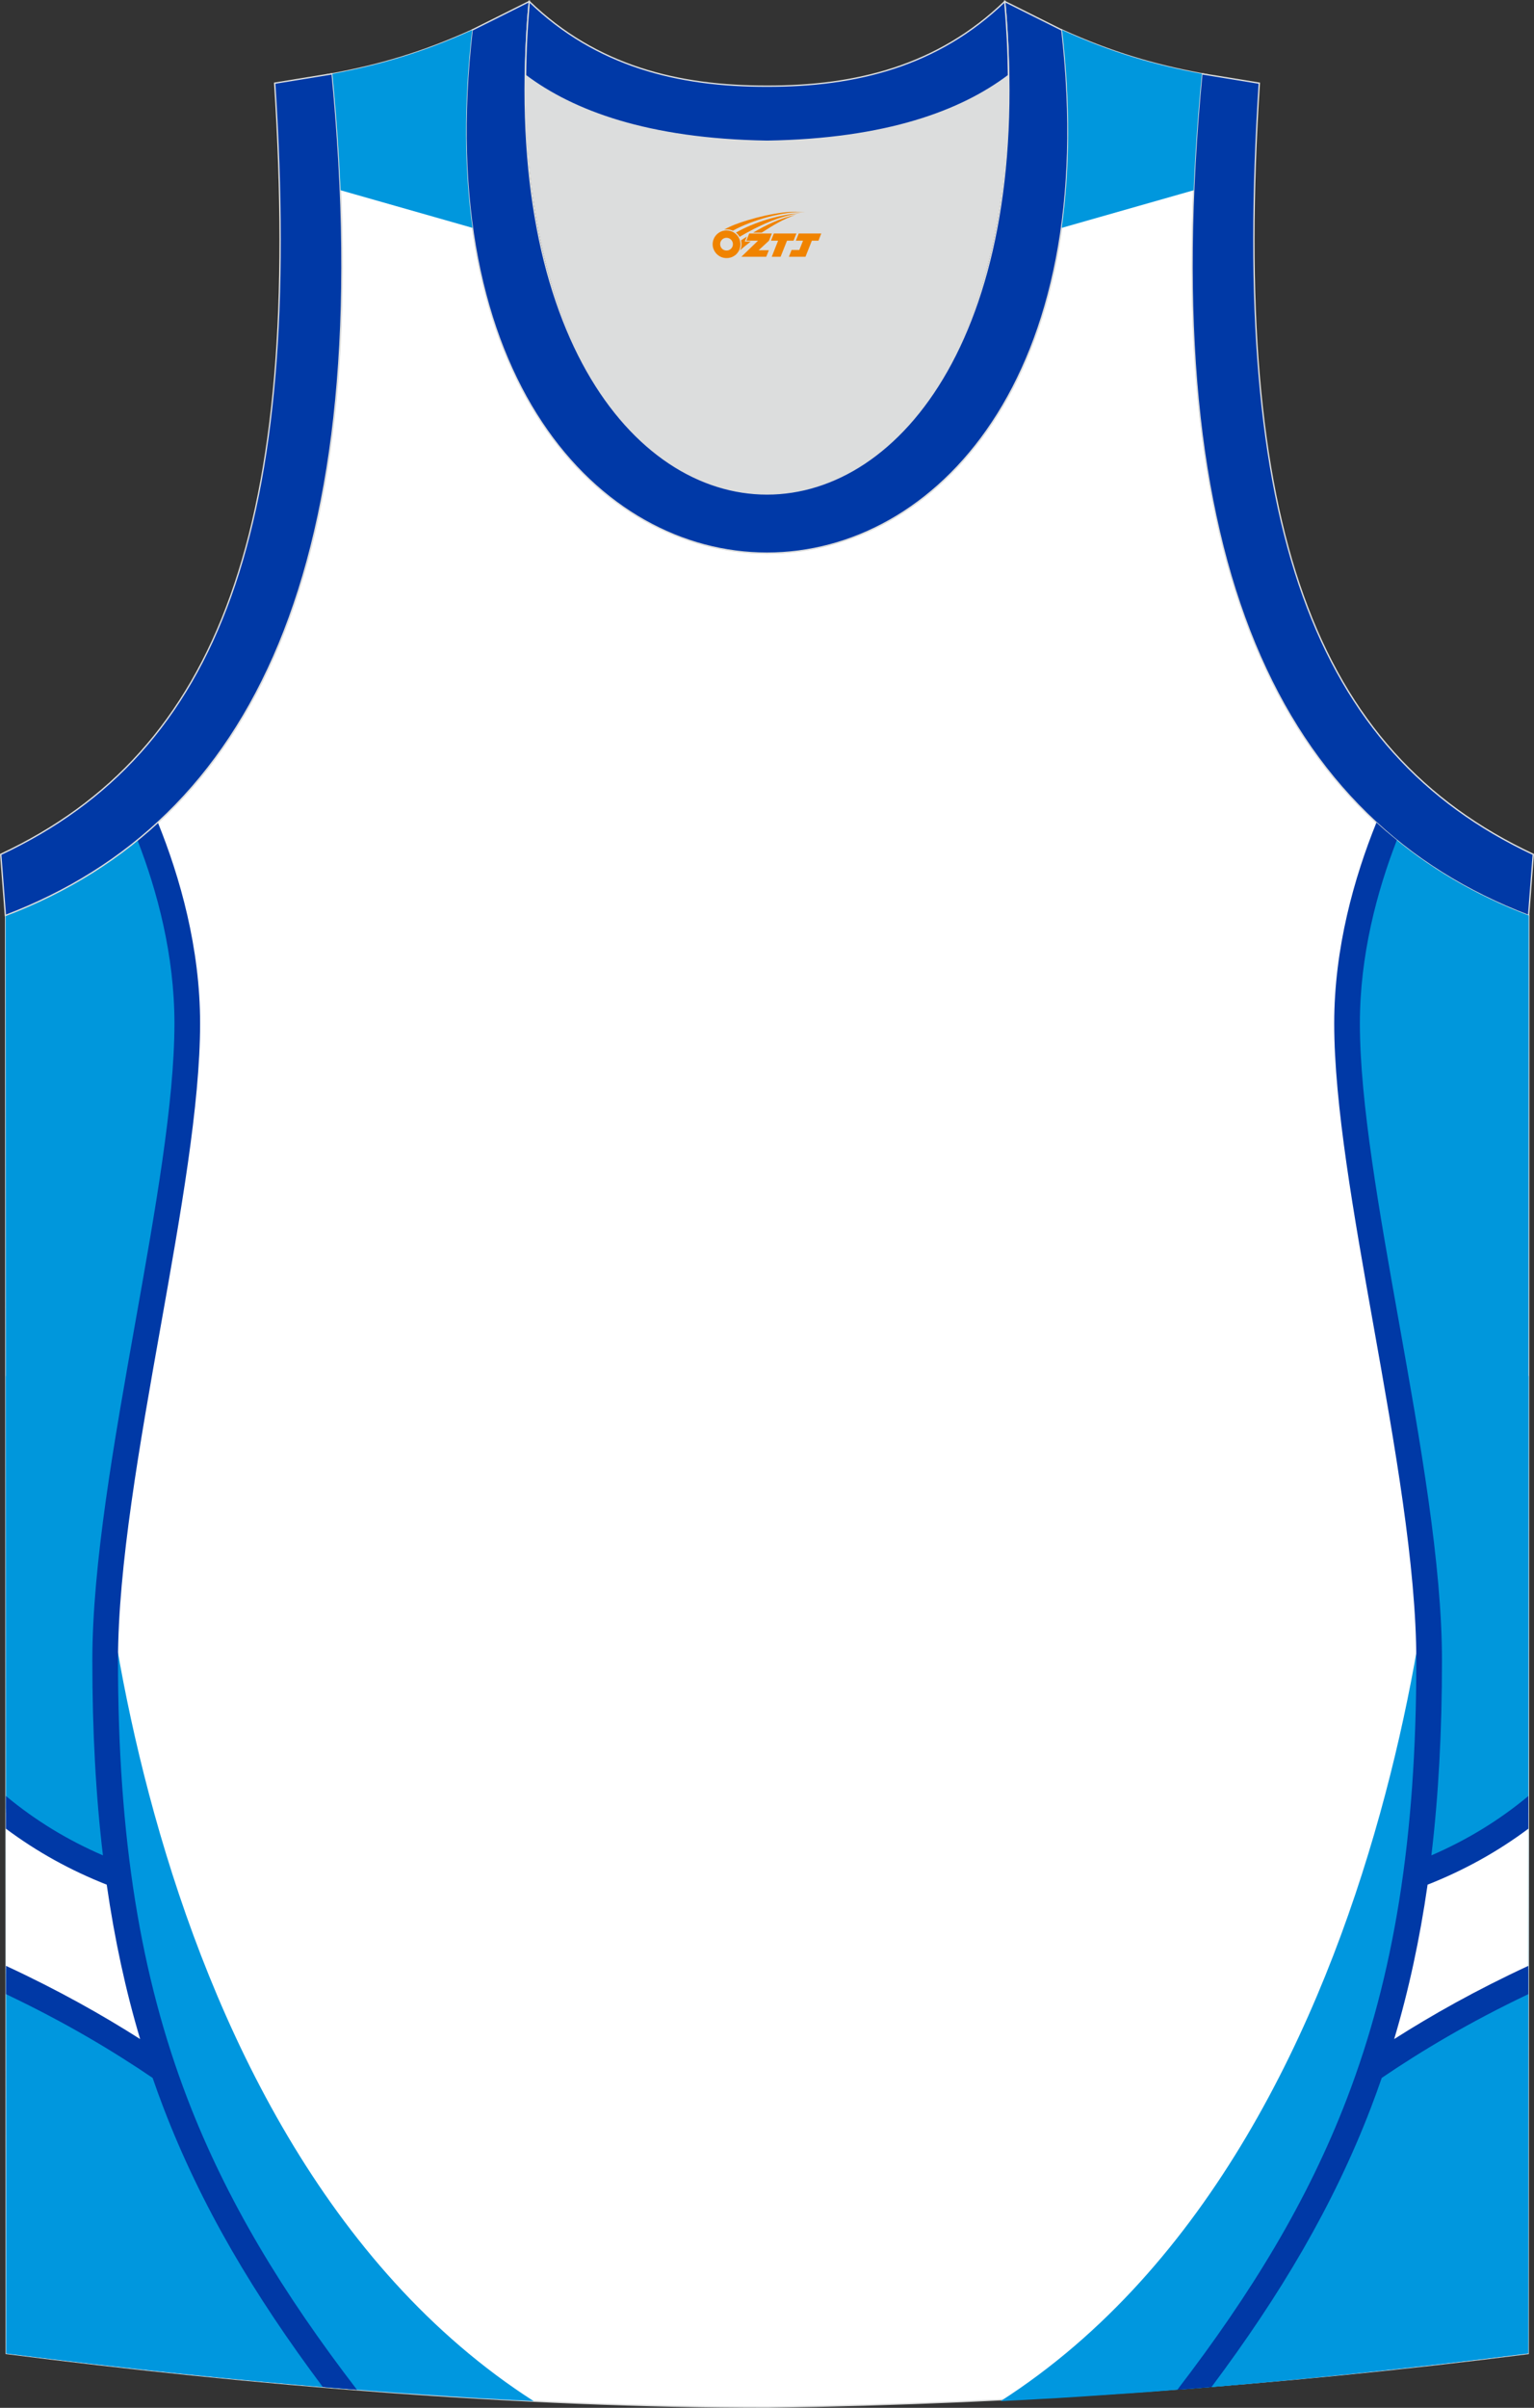
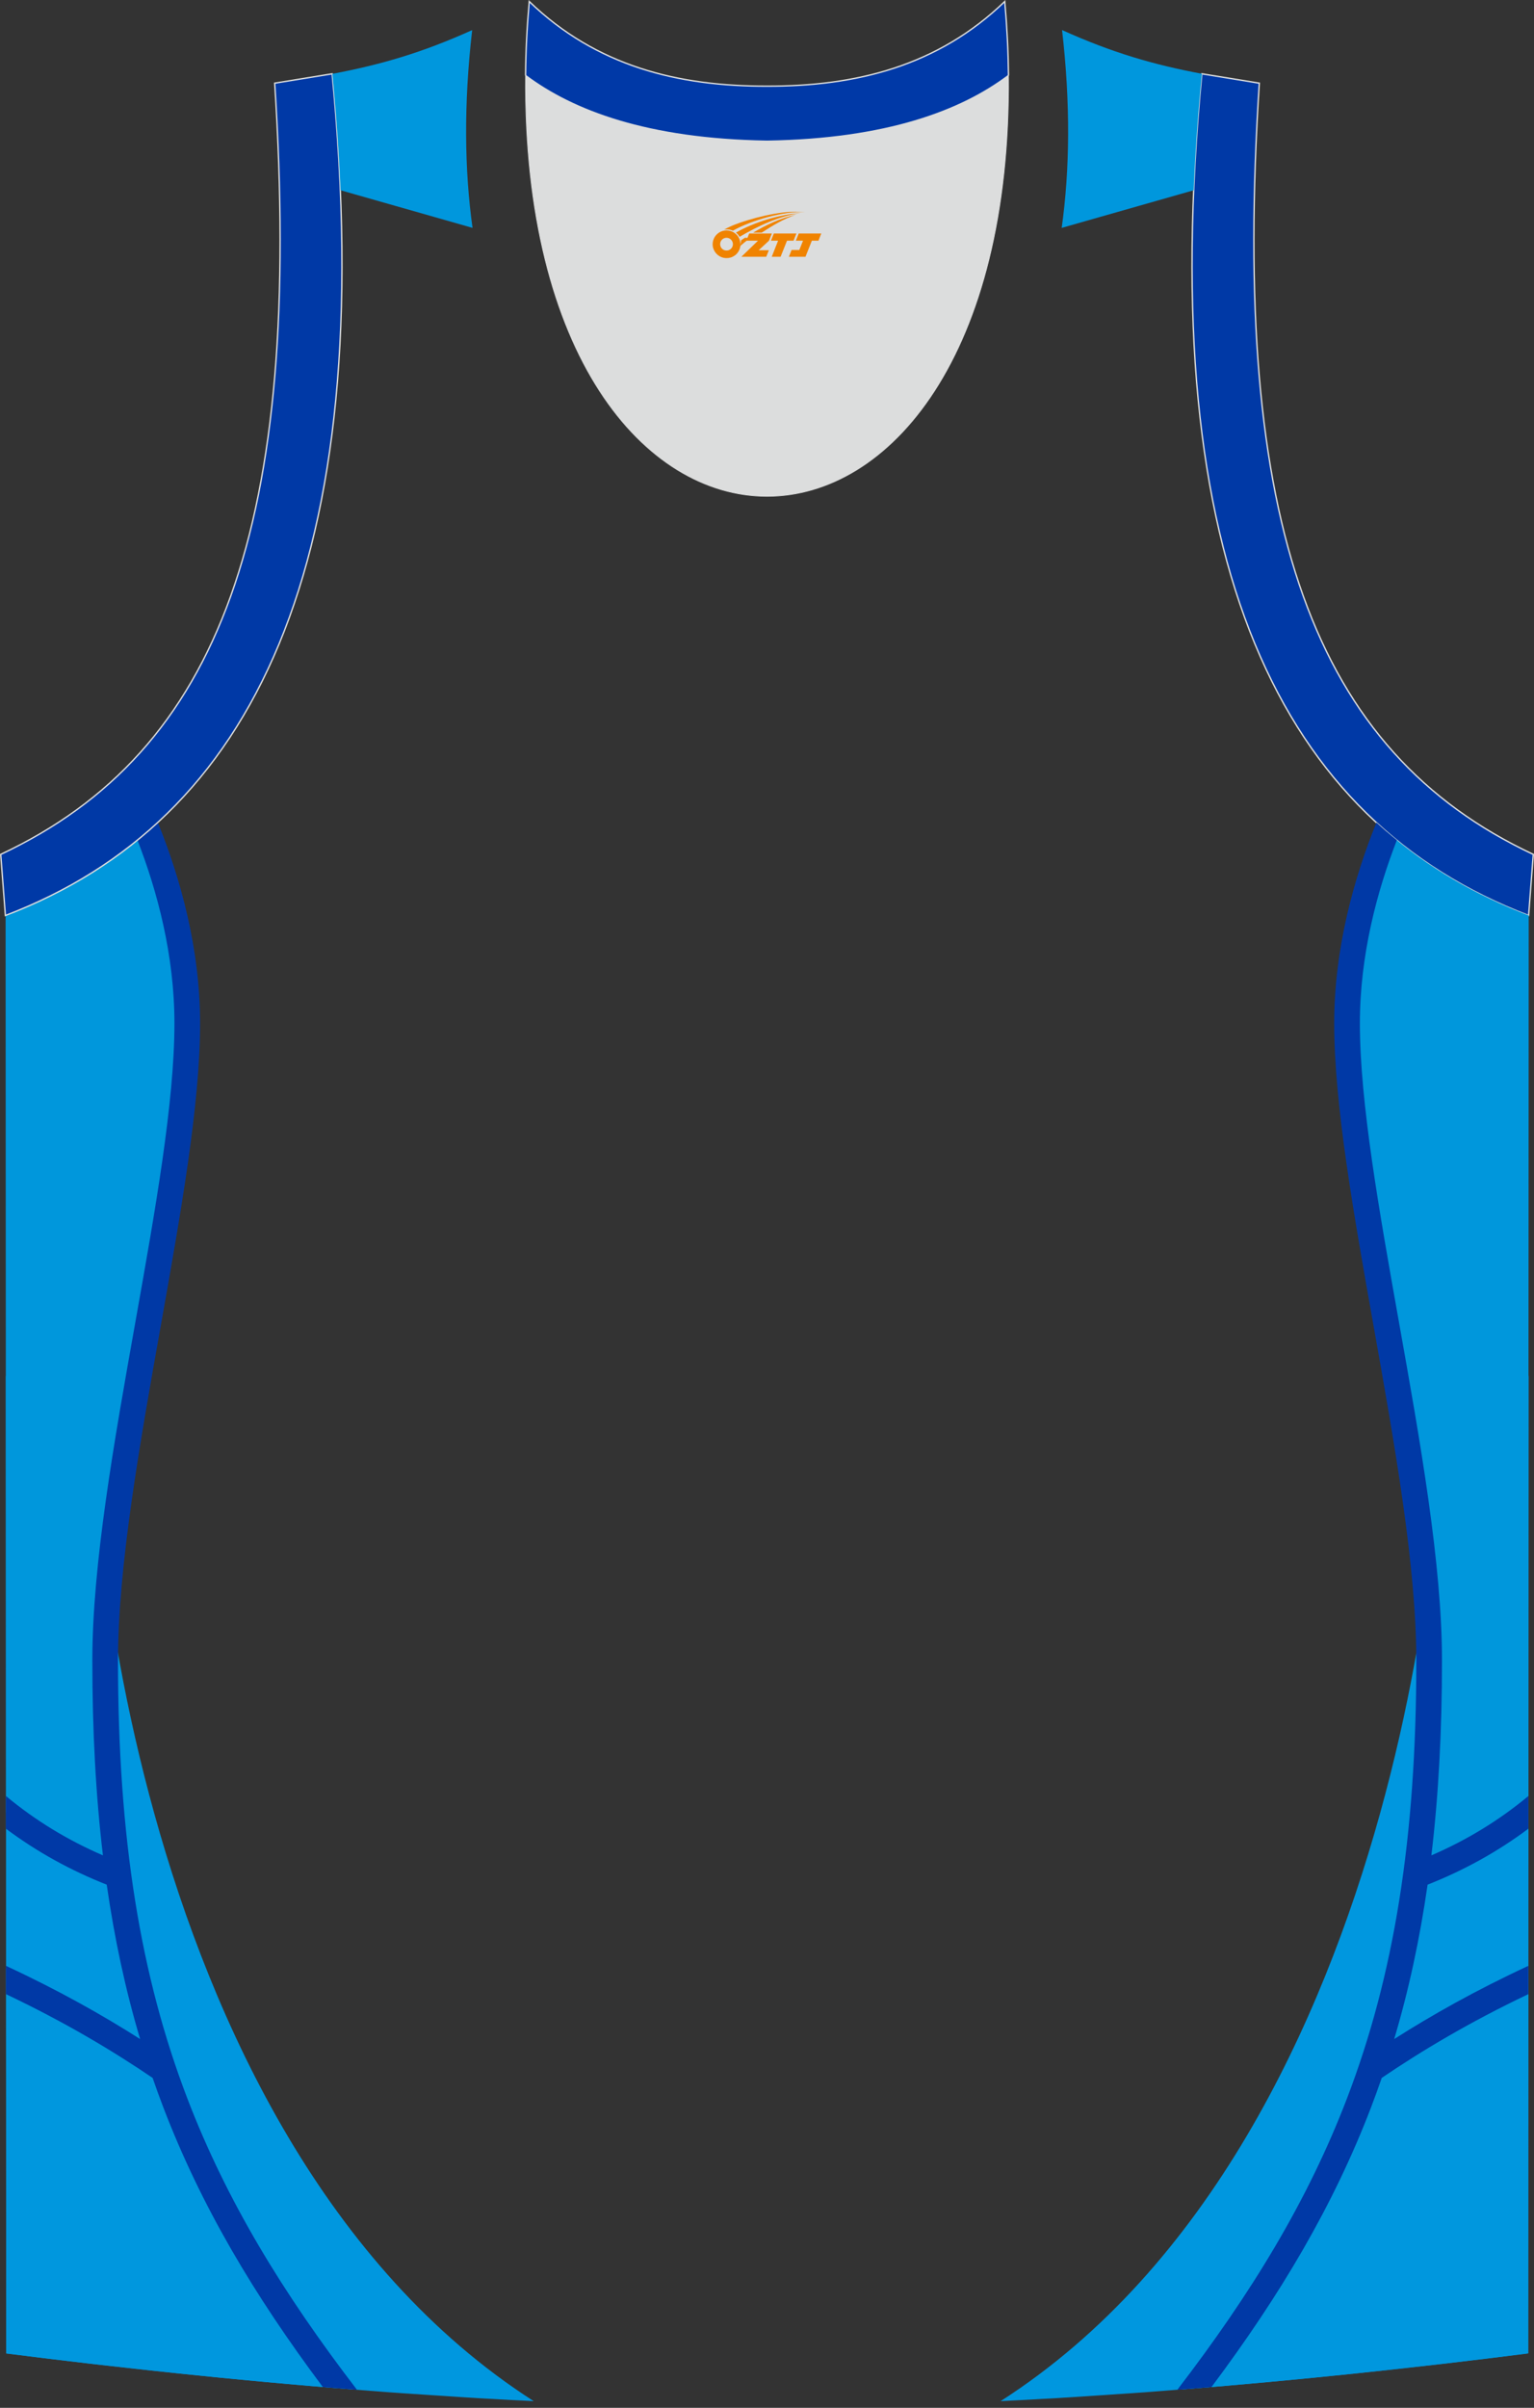
<svg xmlns="http://www.w3.org/2000/svg" version="1.1" id="图层_1" x="0px" y="0px" width="338.92px" height="531.8px" viewBox="-0.04 -0.04 338.92 531.8" enable-background="new -0.04 -0.04 338.92 531.8" xml:space="preserve">
  <rect x="-0.04" y="-0.04" width="338.92" height="531.8" fill="#333333" stroke="none" />
  <g>
-     <path fill="#FFFFFF" stroke="#DCDDDD" stroke-width="0.3" stroke-miterlimit="22.926" d="M169.49,531.61   c57.38-0.83,113.36-4.88,168.1-11.85l0.14-317.59c-54.54-20.78-82.67-77.26-72.21-185.9h0.02c-10.64-2-19.74-4.62-30.93-9.67   c17.79,154.04-148.1,154.04-130.31,0c-11.18,5.04-20.27,7.67-30.92,9.67h0.02c10.47,108.64-17.66,165.1-72.2,185.89l0.14,317.58   C55.63,526.67,114.76,531.61,169.49,531.61z" />
    <path fill="#0097DF" d="M21.85,313.83c-3.36,1.88,3.97,157.42,96.03,216.45l-0.61-0.03l-0.73-0.04l-1.1-0.06l-0.61-0.03l-0.61-0.03   l-0.61-0.03l-1.32-0.07l-0.5-0.03l-0.61-0.03l-1.4-0.08l-1.04-0.06l-0.61-0.03l-0.61-0.03l-0.61-0.03l-1.22-0.07l-0.61-0.04   l-0.61-0.04l-1.18-0.07h-0.04l-0.61-0.04l-0.61-0.04l-0.61-0.04l-0.61-0.04l-0.61-0.04l-0.61-0.04l-0.61-0.04l-0.61-0.04   l-0.61-0.04l-0.61-0.04l-0.61-0.04l-1.69-0.11l-0.14-0.01l-0.61-0.04l-1.72-0.12l-0.12-0.01l-0.61-0.04H91.6l-1.78-0.12l-0.61-0.04   l-0.61-0.04l-1.22-0.09l-0.61-0.04l-0.61-0.04l-1.83-0.14l-0.61-0.05l-0.6-0.05l-1.22-0.09l-0.61-0.05l-0.61-0.05h-0.02l-1.81-0.14   c-2.52-0.2-5.04-0.4-7.55-0.61l-1.11-0.09l-2.16-0.18l-0.07-0.01l-1.11-0.1l-0.96-0.08l-0.15-0.01l-1.11-0.1h-0.03l-1.08-0.1   l-1.11-0.1l-0.39-0.04l-1.6-0.14l-0.23-0.02l-1.11-0.1L58.15,526l-0.19-0.02l-1.11-0.1l-0.86-0.08l-0.24-0.02l-2.1-0.2l-0.11-0.01   l-0.19-0.02l-0.41-0.04l-1.8-0.17l-0.8-0.08l-0.12-0.01l-1.1-0.11l-0.32-0.03l-1.52-0.15l-0.36-0.04l-1.1-0.11l-0.91-0.09   l-1.87-0.19l-0.24-0.02l-0.29-0.03l-2-0.21l-0.2-0.02l-0.14-0.01l-0.36-0.04l-1.69-0.18l-0.57-0.06l-0.53-0.06l-1.6-0.17   l-0.59-0.06l-1.1-0.12l-1.09-0.12l-0.33-0.04l-0.06-0.01l-2.36-0.26l-0.2-0.02l-0.33-0.04l-1.91-0.21l-0.27-0.03l-0.09-0.01   l-1-0.11L25,522.58l-0.52-0.06l-0.52-0.05l-2.03-0.23l-0.14-0.02l-2.17-0.25l-0.28-0.03l-0.07-0.01c-1.69-0.2-3.37-0.4-5.05-0.6   l-0.05-0.01l-2.52-0.3l-0.11-0.01l-2.09-0.26l-0.42-0.05l-0.19-0.02l-0.16-0.02l-1.99-0.25l-0.23-0.03l-0.15-0.02l-2.35-0.3   l-0.05-0.01l-0.44-0.04l-2.13-0.27l-0.04-85.6l-0.01-30.31v-7.22l-0.04-92.66c2.24-5.97,3.62-9.63,3.62-9.63L21.85,313.83z" />
-     <path fill="#FFFFFF" d="M26.5,414.31c-8.97-3.58-17.45-8.47-25.23-14.87l0.02,36.38c14.18,6.23,25.79,12.71,35.09,18.74   C32,442.07,28.7,428.81,26.5,414.31z" />
    <path fill="#0097DC" d="M23.21,366.73c0-40.98,18.13-104.26,18.13-140.75c0-15.83-4.1-30.67-8.73-42.36   c-9.17,7.94-19.68,14.06-31.41,18.53l0.09,198.1c7.72,6.09,16.19,10.68,25.23,14.04C24.32,399.86,23.21,384.16,23.21,366.73z" />
    <path fill="#0097DE" d="M78.01,527.72c-18.67-24.29-32.64-47.32-41.81-73.69c-9.2-6.27-20.66-12.92-34.91-19.26l0.04,84.98   C26.17,522.91,52.03,525.66,78.01,527.72z" />
    <path fill="#0039A6" d="M34.84,181.62c4.9,12.12,9.33,27.68,9.33,44.37c0,17.95-4.3,42.11-8.72,66.96   c-4.64,26.08-9.42,52.95-9.42,73.79c0,39.25,4.94,69.61,15.35,96.76c8.62,22.47,21,42.83,37.46,64.28c-2.52-0.2-5.04-0.4-7.55-0.61   c-15.27-20.41-26.92-40.05-35.2-61.65c-0.84-2.19-1.64-4.4-2.41-6.63c-8.65-5.88-19.3-12.28-32.4-18.5v-6.25   c11.58,5.37,21.38,10.91,29.64,16.17c-3.19-10.7-5.64-21.98-7.38-34.1c-7.91-3.12-15.37-7.2-22.28-12.37v-7.22   c6.59,5.49,13.78,9.81,21.44,13.12c-1.57-13.2-2.34-27.42-2.34-43.02c0-21.32,4.82-48.45,9.51-74.77   c4.38-24.6,8.63-48.51,8.63-65.98c0-15.06-3.79-29.18-8.17-40.46C31.87,184.28,33.37,182.98,34.84,181.62z" />
-     <path fill="#007BC4" d="M28.78,168.48c1.91,3.67,4.02,8.1,6.05,13.1c-1.47,1.35-2.97,2.66-4.51,3.91   c-1.9-4.89-3.91-9.25-5.77-12.91C26,171.26,27.41,169.9,28.78,168.48z" />
    <path fill="#DCDDDD" d="M169.44,31.17c26.46-0.42,42.93-6.71,53.29-14.5c0.02-0.06,0.03-0.12,0.05-0.18   c1.15,124.1-107.83,124.1-106.69,0c0.02,0.06,0.03,0.12,0.05,0.18C126.51,24.46,142.97,30.75,169.44,31.17z" />
    <path fill="none" stroke="#DCDDDD" stroke-width="0.162" stroke-miterlimit="22.926" d="M169.43,31.17   c26.45-0.42,42.93-6.71,53.29-14.49c0.02-0.06,0.03-0.12,0.05-0.18c1.15,124.1-107.83,124.1-106.69,0   c0.02,0.06,0.03,0.12,0.05,0.18C126.5,24.46,142.97,30.75,169.43,31.17z" />
    <path fill="#0039A6" stroke="#DCDDDD" stroke-width="0.3" stroke-miterlimit="22.926" d="M1.15,202.16   c54.54-20.78,82.67-77.26,72.2-185.9l-12.7,2.07c6.3,97.69-12.01,147.57-60.53,170.33L1.15,202.16z" />
-     <path fill="#0039A7" stroke="#DCDDDD" stroke-width="0.3" stroke-miterlimit="22.926" d="M116.89,0.29   c-12.97,145.02,118.04,145.02,105.06,0l12.62,6.31c17.79,154.04-148.1,154.04-130.31,0L116.89,0.29z" />
    <path fill="#0039A7" stroke="#DCDDDD" stroke-width="0.3" stroke-miterlimit="22.926" d="M116.89,0.29   c14.82,14.3,32.92,18.75,52.53,18.7c19.6,0.05,37.71-4.4,52.53-18.7c0.5,5.63,0.77,11.01,0.82,16.19   c-0.02,0.06-0.03,0.13-0.05,0.19c-10.36,7.8-26.84,14.07-53.29,14.49c-26.46-0.42-42.93-6.71-53.3-14.49   c-0.02-0.06-0.03-0.13-0.05-0.19C116.12,11.3,116.39,5.91,116.89,0.29z" />
    <path fill="#0039A6" stroke="#DCDDDD" stroke-width="0.3" stroke-miterlimit="22.926" d="M337.69,202.16   c-54.54-20.78-82.67-77.26-72.2-185.9l12.7,2.07c-6.3,97.69,12.01,147.57,60.53,170.33L337.69,202.16z" />
    <path fill="#0097DD" d="M104.36,50.29c-1.79-12.83-1.96-27.39-0.08-43.68c-11.16,5.03-20.25,7.65-30.89,9.66   c0.86,8.92,1.46,17.48,1.81,25.71L104.36,50.29z" />
    <path fill="#0097DD" d="M234.61,6.6c1.88,16.28,1.71,30.85-0.08,43.69l29.16-8.31c0.35-8.23,0.95-16.8,1.81-25.72h0.03   C254.87,14.26,245.79,11.64,234.61,6.6z" />
    <path fill="#0097DF" d="M317.06,313.83c3.36,1.88-3.97,157.42-96.03,216.45l0.61-0.03l0.73-0.04l1.1-0.06l0.61-0.03l0.61-0.03   l0.61-0.03l1.32-0.07l0.5-0.03l0.61-0.03l1.4-0.08l1.04-0.06l0.61-0.03l0.61-0.03l0.61-0.03l1.22-0.07l0.61-0.04l0.61-0.04   l1.18-0.07h0.04l0.61-0.04l0.61-0.04l0.61-0.04l0.61-0.04l0.61-0.04l0.61-0.04l0.61-0.04l0.61-0.04l0.61-0.04l0.61-0.04l0.61-0.04   l1.69-0.11l0.14-0.01l0.61-0.04l1.72-0.12l0.12-0.01l0.61-0.04h0.05l1.78-0.12l0.61-0.04l0.61-0.04l1.22-0.09l0.61-0.04l0.61-0.04   l1.83-0.14l0.61-0.05l0.61-0.05l1.22-0.09l0.61-0.05l0.61-0.05h0.02l1.81-0.14c2.52-0.2,5.04-0.4,7.55-0.61l1.11-0.09l2.16-0.18   l0.07-0.01l1.11-0.1l0.96-0.08l0.15-0.01l1.11-0.1h0.03l1.08-0.1l1.11-0.1l0.39-0.04l1.6-0.14l0.23-0.02l1.11-0.1l0.92-0.09   l0.19-0.02l1.11-0.1l0.86-0.08l0.24-0.02l2.1-0.2l0.11-0.01l0.19-0.02l0.41-0.04l1.8-0.17l0.8-0.08l0.12-0.01l1.1-0.11l0.32-0.03   l1.52-0.15l0.36-0.04l1.1-0.11l0.91-0.09l1.87-0.19l0.24-0.02l0.29-0.03l2-0.21l0.2-0.02l0.14-0.01l0.36-0.04l1.69-0.18l0.57-0.06   l0.53-0.06l1.6-0.17l0.59-0.06l1.1-0.12l1.09-0.12l0.33-0.04l0.06-0.01l2.36-0.26l0.2-0.02l0.33-0.04l1.91-0.21l0.27-0.03   l0.09-0.01l1-0.11l1.09-0.12l0.52-0.06l0.57-0.06l2.03-0.23l0.14-0.02l2.17-0.25l0.28-0.03l0.07-0.01c1.69-0.2,3.37-0.4,5.05-0.6   l0.05-0.01l2.52-0.3l0.11-0.01l2.09-0.26l0.42-0.05l0.19-0.02l0.16-0.02l1.99-0.25l0.23-0.03l0.15-0.02l2.36-0.3l0.05-0.01   l0.42-0.05l2.13-0.27l0.04-85.6l0.01-30.31v-7.22l0.04-92.66c-2.24-5.97-3.62-9.63-3.62-9.63L317.06,313.83z" />
-     <path fill="#FFFFFF" d="M312.41,414.31c8.97-3.58,17.45-8.47,25.23-14.87l-0.02,36.38c-14.18,6.23-25.79,12.71-35.09,18.74   C306.91,442.07,310.21,428.81,312.41,414.31z" />
    <path fill="#0097DC" d="M315.7,366.73c0-40.98-18.13-104.26-18.13-140.75c0-15.83,4.1-30.67,8.73-42.36   c9.17,7.94,19.68,14.06,31.41,18.53l-0.09,198.1c-7.72,6.09-16.19,10.68-25.23,14.04C314.6,399.86,315.7,384.16,315.7,366.73z" />
    <path fill="#0097DE" d="M260.9,527.72c18.67-24.29,32.64-47.32,41.82-73.69c9.2-6.27,20.66-12.92,34.9-19.26l-0.04,84.98   C312.74,522.91,286.88,525.66,260.9,527.72z" />
    <path fill="#0039A6" d="M304.07,181.62c-4.9,12.12-9.33,27.68-9.33,44.37c0,17.95,4.3,42.11,8.72,66.96   c4.64,26.08,9.42,52.95,9.42,73.79c0,39.25-4.94,69.61-15.35,96.76c-8.62,22.47-21,42.83-37.46,64.28c2.52-0.2,5.04-0.4,7.55-0.61   c15.27-20.41,26.92-40.05,35.21-61.65c0.84-2.19,1.64-4.4,2.41-6.63c8.65-5.88,19.3-12.28,32.39-18.5v-6.25   c-11.58,5.37-21.38,10.91-29.64,16.17c3.19-10.7,5.64-21.98,7.38-34.1c7.91-3.12,15.37-7.2,22.28-12.37v-7.22   c-6.59,5.49-13.78,9.81-21.44,13.12c1.57-13.2,2.34-27.42,2.34-43.02c0-21.32-4.82-48.45-9.51-74.77   c-4.38-24.6-8.63-48.51-8.63-65.98c0-15.06,3.79-29.18,8.17-40.46C307.04,184.28,305.54,182.98,304.07,181.62z" />
  </g>
  <g id="图层_x0020_1">
    <path fill="#F08300" d="M157.59,54.93c0.416,1.136,1.472,1.984,2.752,2.032c0.144,0,0.304,0,0.448-0.016h0.016   c0.016,0,0.064,0,0.128-0.016c0.032,0,0.048-0.016,0.08-0.016c0.064-0.016,0.144-0.032,0.224-0.048c0.016,0,0.016,0,0.032,0   c0.192-0.048,0.4-0.112,0.576-0.208c0.192-0.096,0.4-0.224,0.608-0.384c0.672-0.56,1.104-1.408,1.104-2.352   c0-0.224-0.032-0.448-0.08-0.672l0,0C163.43,53.05,163.38,52.88,163.3,52.7C162.83,51.61,161.75,50.85,160.48,50.85C158.79,50.85,157.41,52.22,157.41,53.92C157.41,54.27,157.47,54.61,157.59,54.93L157.59,54.93L157.59,54.93z M161.89,53.95L161.89,53.95C161.86,54.73,161.2,55.33,160.42,55.29C159.63,55.26,159.04,54.61,159.07,53.82c0.032-0.784,0.688-1.376,1.472-1.344   C161.31,52.51,161.92,53.18,161.89,53.95L161.89,53.95z" />
    <polygon fill="#F08300" points="175.92,51.53 ,175.28,53.12 ,173.84,53.12 ,172.42,56.67 ,170.47,56.67 ,171.87,53.12 ,170.29,53.12    ,170.93,51.53" />
    <path fill="#F08300" d="M177.89,46.8c-1.008-0.096-3.024-0.144-5.056,0.112c-2.416,0.304-5.152,0.912-7.616,1.664   C163.17,49.18,161.3,49.9,159.95,50.67C160.15,50.64,160.34,50.62,160.53,50.62c0.48,0,0.944,0.112,1.36,0.288   C165.99,48.59,173.19,46.54,177.89,46.8L177.89,46.8L177.89,46.8z" />
    <path fill="#F08300" d="M163.36,52.27c4-2.368,8.88-4.672,13.488-5.248c-4.608,0.288-10.224,2-14.288,4.304   C162.88,51.58,163.15,51.9,163.36,52.27C163.36,52.27,163.36,52.27,163.36,52.27z" />
    <polygon fill="#F08300" points="181.41,51.53 ,180.79,53.12 ,179.33,53.12 ,177.92,56.67 ,177.46,56.67 ,175.95,56.67 ,174.26,56.67    ,174.85,55.17 ,176.56,55.17 ,177.38,53.12 ,175.79,53.12 ,176.43,51.53" />
    <polygon fill="#F08300" points="170.5,51.53 ,169.86,53.12 ,167.57,55.23 ,169.83,55.23 ,169.25,56.67 ,163.76,56.67 ,167.43,53.12    ,164.85,53.12 ,165.49,51.53" />
-     <path fill="#F08300" d="M175.78,47.39c-3.376,0.752-6.464,2.192-9.424,3.952h1.888C170.67,49.77,173.01,48.34,175.78,47.39z    M164.98,52.21C164.35,52.59,164.29,52.64,163.68,53.05c0.064,0.256,0.112,0.544,0.112,0.816c0,0.496-0.112,0.976-0.32,1.392   c0.176-0.16,0.32-0.304,0.432-0.4c0.272-0.24,0.768-0.64,1.6-1.296l0.32-0.256H164.5l0,0L164.98,52.21L164.98,52.21L164.98,52.21z" />
+     <path fill="#F08300" d="M175.78,47.39c-3.376,0.752-6.464,2.192-9.424,3.952h1.888C170.67,49.77,173.01,48.34,175.78,47.39z    M164.98,52.21C164.35,52.59,164.29,52.64,163.68,53.05c0,0.496-0.112,0.976-0.32,1.392   c0.176-0.16,0.32-0.304,0.432-0.4c0.272-0.24,0.768-0.64,1.6-1.296l0.32-0.256H164.5l0,0L164.98,52.21L164.98,52.21L164.98,52.21z" />
  </g>
</svg>